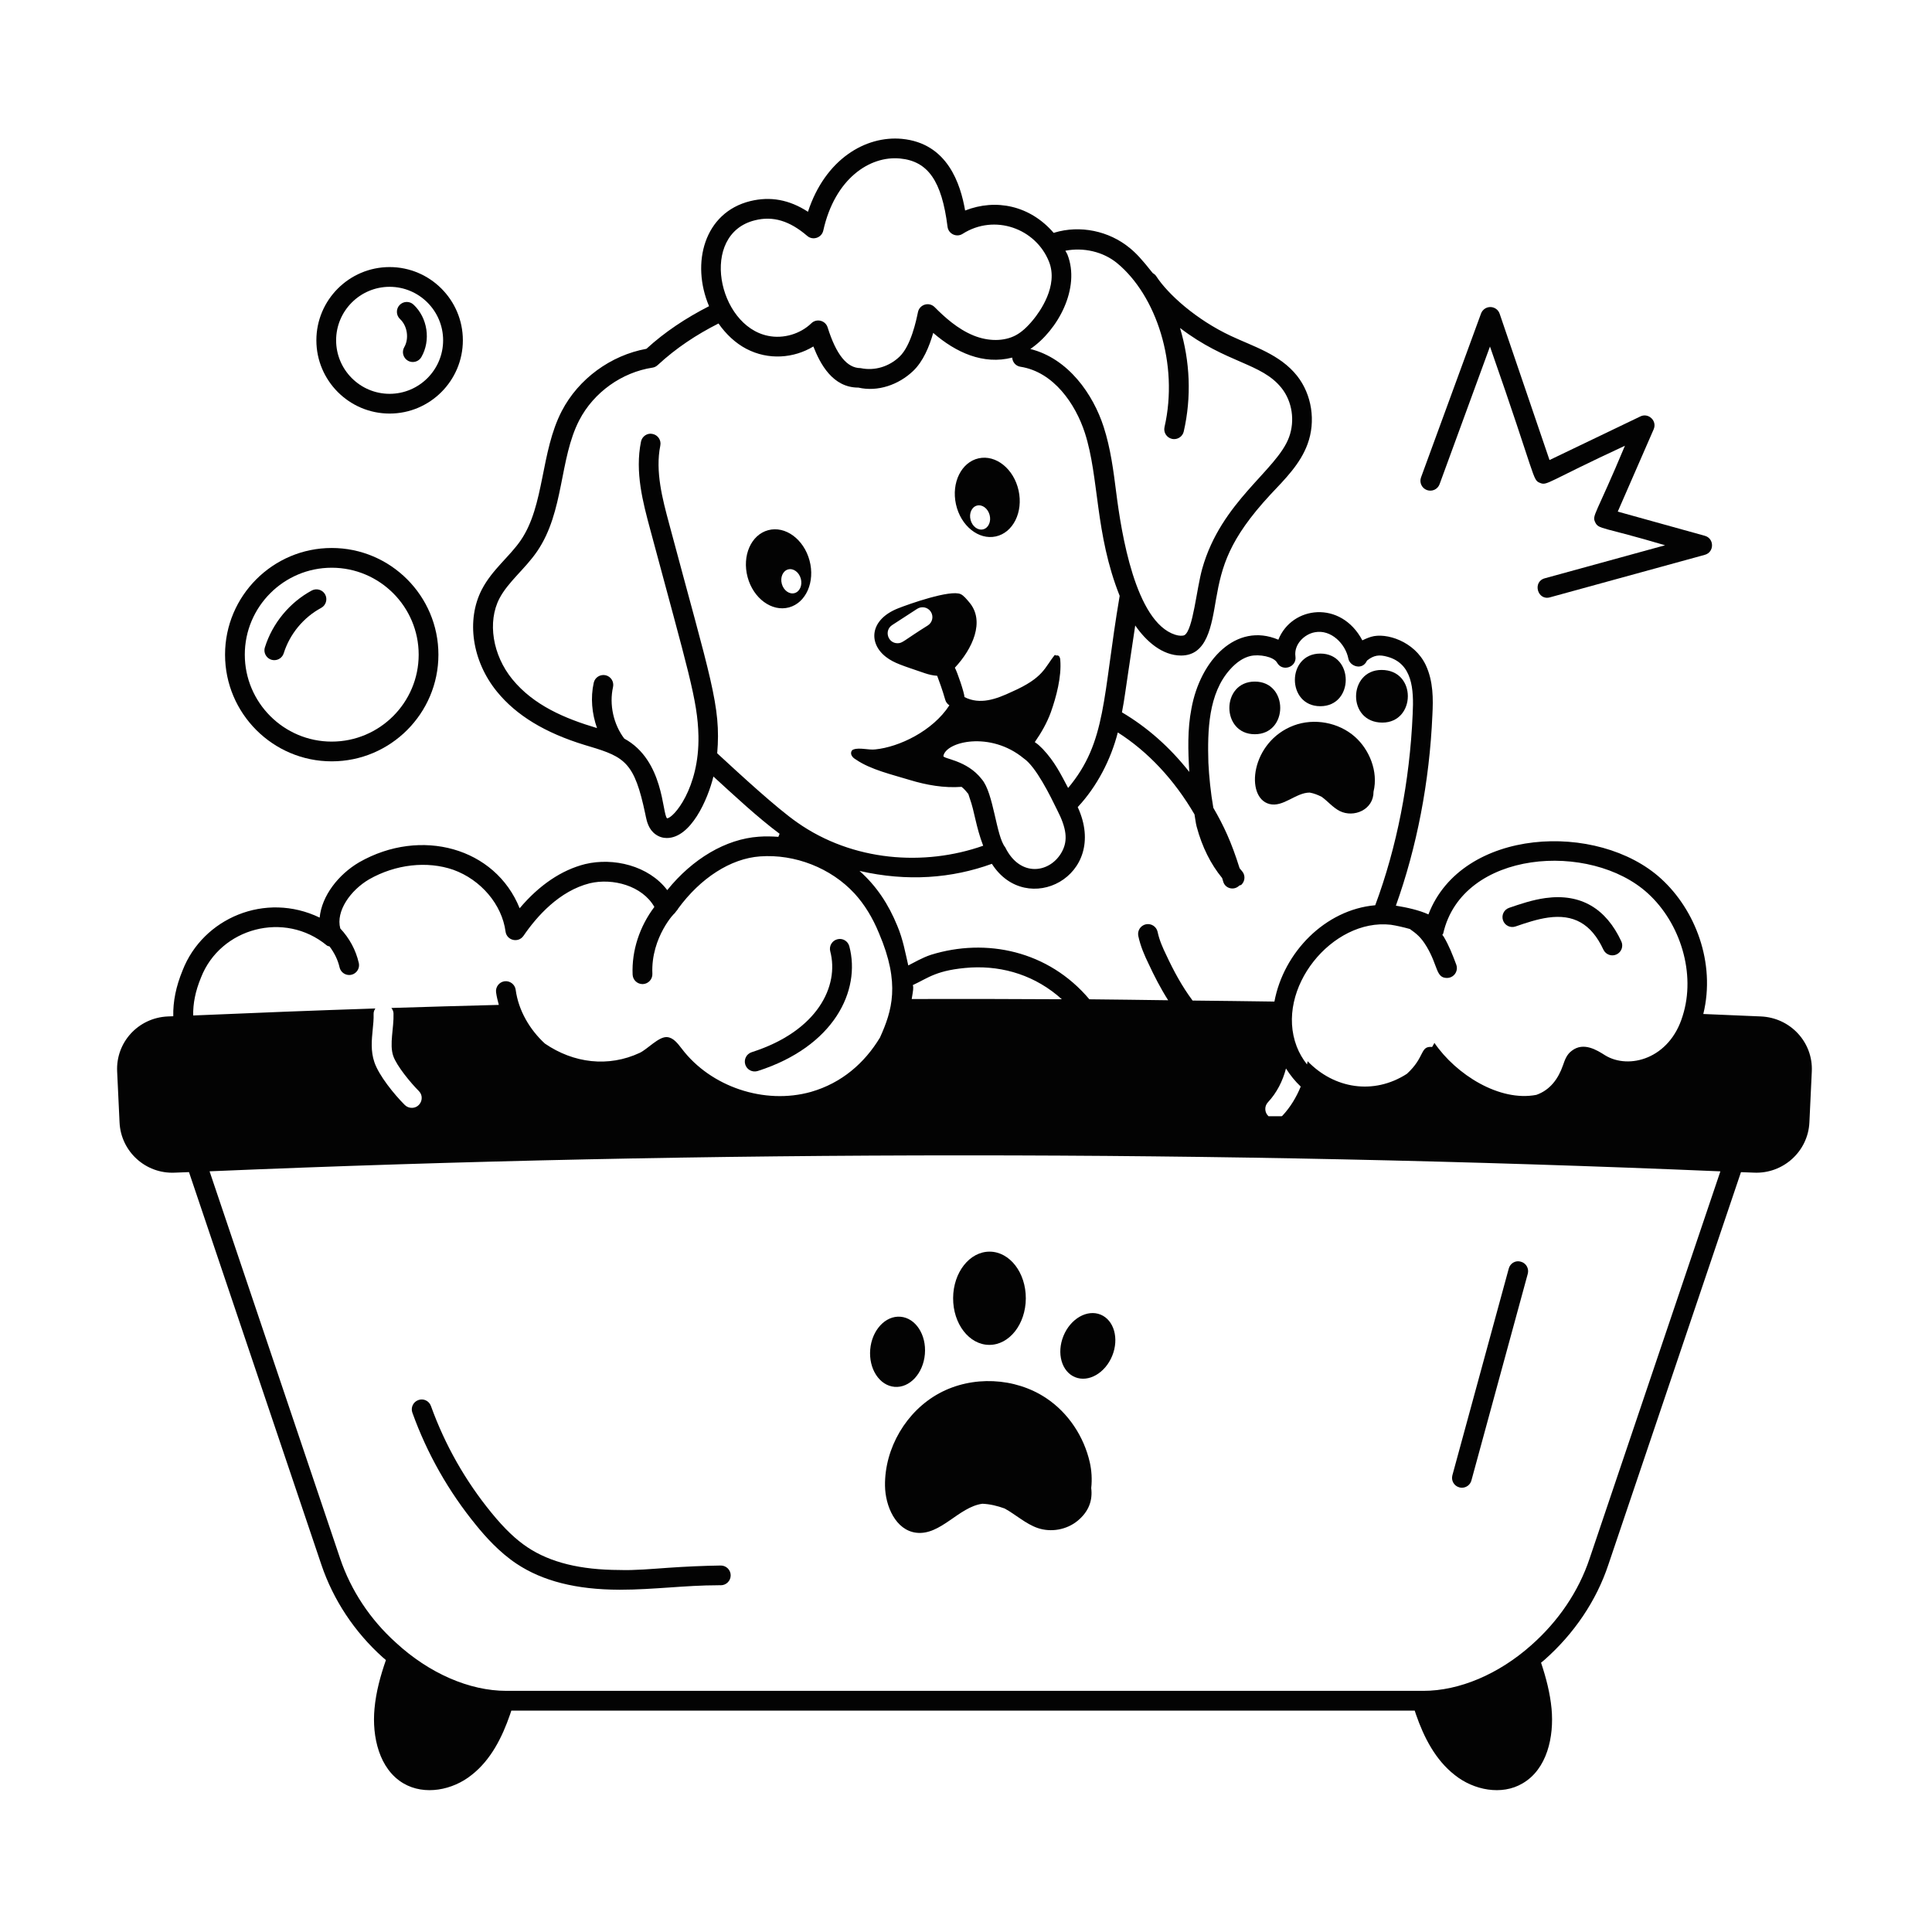
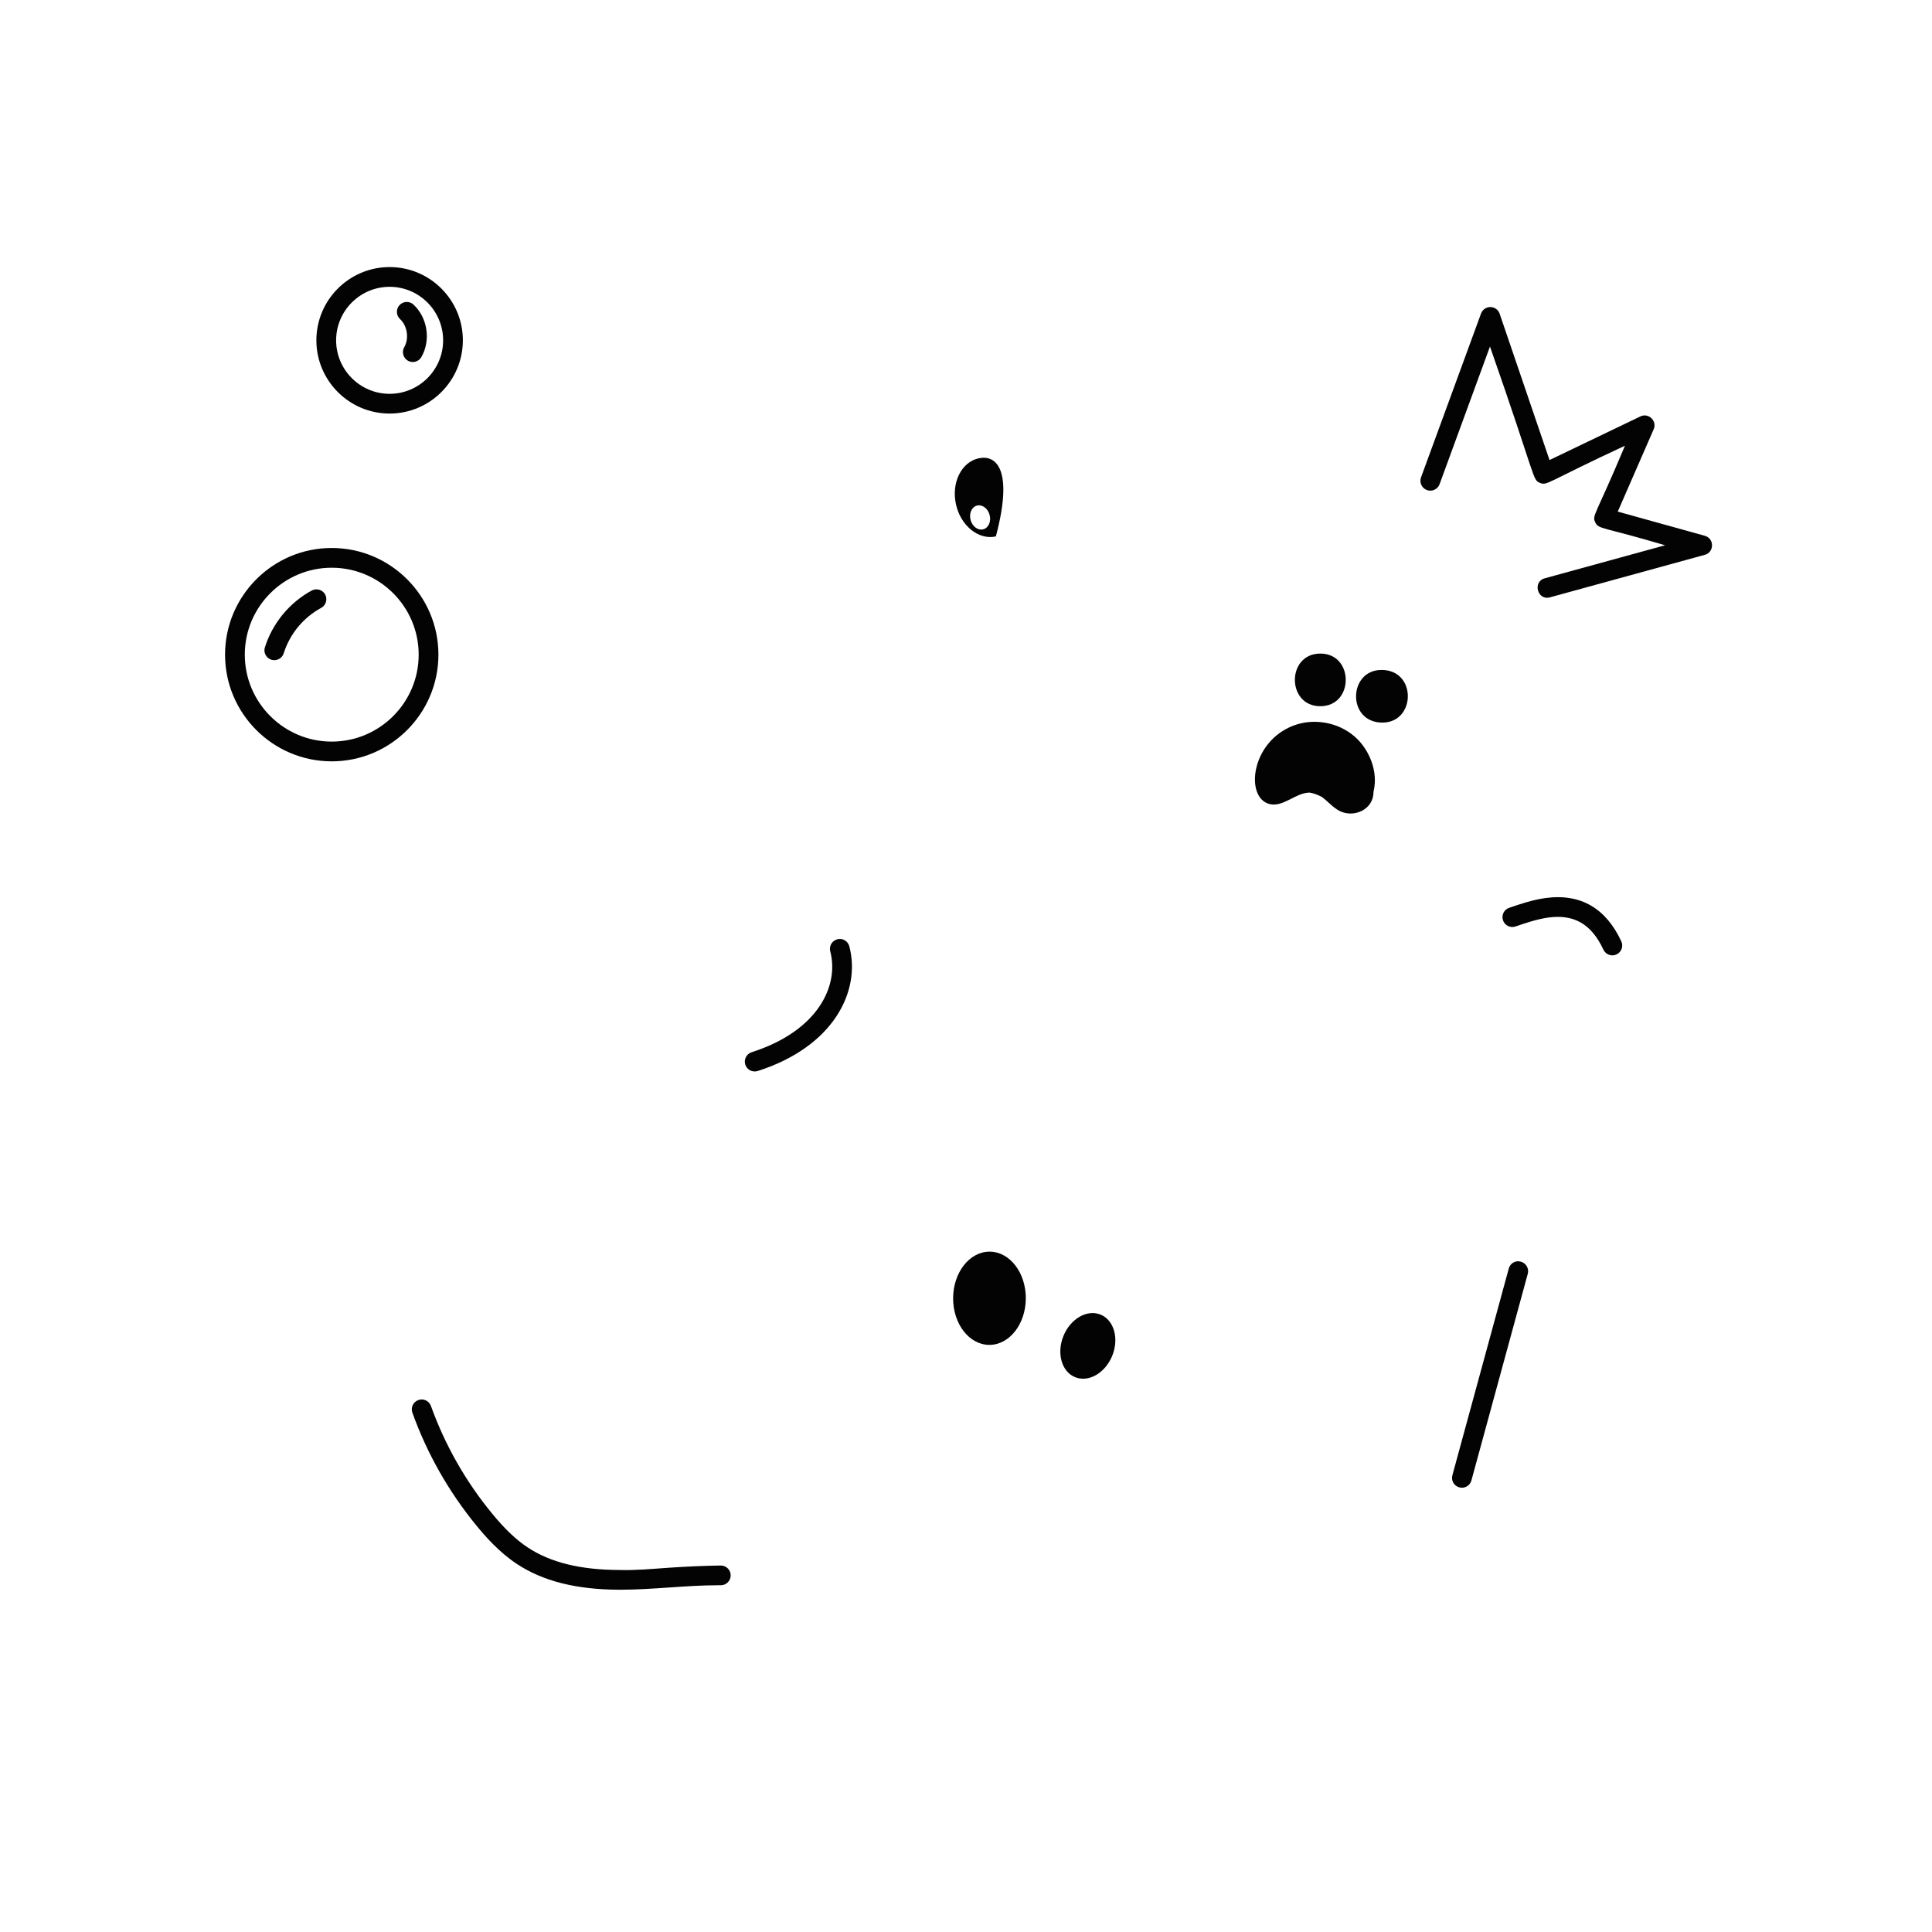
<svg xmlns="http://www.w3.org/2000/svg" width="1024" zoomAndPan="magnify" viewBox="0 0 768 768" height="1024" preserveAspectRatio="xMidYMid meet">
  <defs>
    <clipPath id="ac1cb7166f">
      <path d="M 46.414 55 L 721 55 L 721 712 L 46.414 712 Z M 46.414 55 " clip-rule="nonzero" />
    </clipPath>
  </defs>
-   <path fill="#030303" d="M 321.797 222.793 C 319.516 214.316 312.152 208.926 305.359 210.758 C 298.559 212.586 294.902 220.941 297.184 229.422 C 299.465 237.898 306.828 243.289 313.625 241.457 C 320.418 239.629 324.082 231.273 321.797 222.793 Z M 315.828 235.777 C 313.742 236.34 311.48 234.684 310.781 232.082 C 310.078 229.48 311.203 226.914 313.293 226.352 C 315.375 225.793 317.637 227.445 318.336 230.047 C 319.039 232.652 317.914 235.215 315.828 235.777 Z M 315.828 235.777 " fill-opacity="1" fill-rule="nonzero" />
-   <path fill="#030303" d="M 395.875 213.238 C 402.75 211.723 406.793 203.547 404.902 194.973 C 403.012 186.398 395.91 180.672 389.031 182.188 C 382.16 183.703 378.117 191.883 380.008 200.457 C 381.898 209.031 389.004 214.754 395.875 213.238 Z M 388.336 200.984 C 390.422 200.422 392.68 202.074 393.383 204.68 C 394.086 207.281 392.961 209.844 390.871 210.406 C 388.789 210.969 386.527 209.312 385.828 206.711 C 385.125 204.109 386.246 201.543 388.336 200.984 Z M 388.336 200.984 " fill-opacity="1" fill-rule="nonzero" />
+   <path fill="#030303" d="M 395.875 213.238 C 403.012 186.398 395.91 180.672 389.031 182.188 C 382.16 183.703 378.117 191.883 380.008 200.457 C 381.898 209.031 389.004 214.754 395.875 213.238 Z M 388.336 200.984 C 390.422 200.422 392.68 202.074 393.383 204.68 C 394.086 207.281 392.961 209.844 390.871 210.406 C 388.789 210.969 386.527 209.312 385.828 206.711 C 385.125 204.109 386.246 201.543 388.336 200.984 Z M 388.336 200.984 " fill-opacity="1" fill-rule="nonzero" />
  <g clip-path="url(#ac1cb7166f)">
-     <path fill="#030303" d="M 72.609 385.68 C 69.918 392.23 68.762 398.086 68.875 403.969 C 68.145 404.004 67.41 404.023 66.684 404.055 C 54.973 404.574 46.016 414.32 46.566 425.922 C 46.887 432.684 47.203 439.441 47.523 446.203 C 48.07 457.699 57.824 466.664 69.43 466.152 C 71.328 466.07 73.227 466.012 75.125 465.93 L 127.777 622.07 C 132.508 636.027 140.918 648.719 152.07 658.754 C 152.504 659.156 152.969 659.504 153.41 659.895 C 151.227 666.168 149.473 672.559 148.871 679.203 C 147.82 690.398 150.754 703.266 160.379 708.918 C 168.754 713.836 179.949 711.637 187.484 705.57 C 195.125 699.605 199.625 690.605 202.762 681.504 C 202.941 681.008 203.098 680.496 203.262 679.988 L 562.371 679.988 C 562.535 680.496 562.695 681.008 562.871 681.504 C 566.008 690.605 570.613 699.605 578.254 705.57 C 585.789 711.637 596.984 713.836 605.25 708.918 C 614.984 703.266 617.812 690.398 616.766 679.203 C 616.168 672.965 614.582 666.902 612.594 660.941 C 613.027 660.57 613.484 660.238 613.914 659.855 C 625.789 649.363 634.578 636.293 639.32 622.07 L 692.062 465.945 C 693.793 466.02 695.52 466.07 697.25 466.145 C 708.855 466.668 718.711 457.695 719.262 446.203 C 719.578 439.441 719.898 432.684 720.219 425.922 C 720.77 414.324 711.715 404.566 699.996 404.051 C 692.363 403.715 684.727 403.391 677.09 403.078 C 682.082 382.684 673.852 361.645 660.332 349.32 C 635.266 326.383 581.035 328.977 567.824 363.492 C 564.188 361.816 559.402 360.75 554.883 360.012 C 563.164 336.918 568.258 310.895 569.398 284.199 C 569.723 278.008 569.816 270.844 566.73 264.305 C 562.242 254.926 551.02 251.344 545.023 253.137 C 544.984 253.141 543.391 253.633 541.555 254.551 C 533.047 238.496 513.562 240.832 508.168 254.289 C 491.406 247.188 477.109 262.445 473.617 281.664 C 472 289.883 472.262 298.508 472.758 306.855 C 465.043 297.031 455.969 289.047 445.988 283.164 C 447.363 275.715 446.289 281.613 451.27 248.633 C 455.562 254.859 461.961 260.586 469.488 260.586 C 479.902 260.586 481.578 248.766 483.398 238.156 C 485.691 225.043 488.523 214.426 504.949 196.668 C 510.926 190.328 516.875 184.445 519.77 176.539 C 523.121 167.484 521.496 156.84 515.609 149.398 C 508.805 140.832 498.25 137.758 489.293 133.531 C 475.551 127.098 464.305 117.004 459.625 109.805 C 459.27 109.254 458.777 108.871 458.246 108.57 C 453.738 102.887 451.715 100.738 449.098 98.582 C 440.801 91.738 429.293 89.406 419.156 92.473 C 419.059 92.496 418.957 92.559 418.863 92.586 C 409.496 81.699 395.926 78.863 383.652 83.684 C 381.832 73.23 376.742 56.934 358.512 55.195 C 344.078 53.863 328.031 63.254 321.176 84.184 C 313.77 79.363 306.234 77.992 298.234 79.945 C 279.934 84.453 274.594 104.59 281.859 121.715 C 272.684 126.398 264.246 131.977 256.977 138.648 C 242.781 141.23 229.961 150.578 223.312 163.398 C 214.828 179.75 216.543 200.828 207.031 214.746 C 202.629 221.199 195.676 226.395 191.559 234.293 C 185.234 246.484 187.656 262.832 197.59 274.984 C 205.273 284.395 216.648 291.301 232.367 296.125 L 234.504 296.77 C 248.523 300.949 252.242 303.312 256.496 323.508 L 256.73 324.645 C 257.109 326.41 257.805 329.711 260.613 331.684 C 262.023 332.688 263.539 333.125 265.051 333.125 C 274.594 333.125 281.344 317.914 283.594 308.68 C 291.84 316.211 301.094 324.875 309.898 331.438 C 309.73 331.844 309.574 332.246 309.414 332.656 C 306.816 332.469 304.211 332.402 301.598 332.605 C 288.566 333.512 275.32 341.332 265.242 353.836 C 257.836 344.09 243.812 340.777 232.57 343.496 C 223.188 345.855 214.309 351.875 206.57 361.051 C 196.902 336.965 167.332 328.777 142.809 342.75 C 134.531 347.594 127.891 356.105 127.07 364.762 C 105.422 354.332 80.672 365.031 72.609 385.68 Z M 509.789 443.504 C 509.699 443.598 509.574 443.633 509.48 443.719 L 504.293 443.719 C 504.277 443.703 504.25 443.707 504.23 443.691 C 502.629 442.211 502.547 439.73 504.035 438.152 C 507.531 434.414 509.914 429.719 511.199 424.734 C 512.855 427.363 514.805 429.797 517.059 431.93 C 515.332 436.156 512.957 440.117 509.789 443.504 Z M 362.422 397.121 C 362.984 393.621 363.211 392.738 362.863 391.586 C 369.012 388.777 372.25 385.477 386.062 384.594 C 399.004 383.938 411.758 387.871 422.102 397.219 C 402.207 397.109 382.316 397.062 362.422 397.121 Z M 631.879 619.578 C 627.566 632.504 619.555 644.398 608.711 653.98 C 595.754 665.52 580.117 672.141 565.801 672.141 L 201.297 672.141 C 186.582 672.141 170.578 665.16 157.352 652.961 C 147.164 643.785 139.508 632.238 135.219 619.555 L 83.305 465.613 C 283.41 457.16 483.777 457.164 683.879 465.629 Z M 655.039 355.113 C 668.004 366.93 674.215 387.07 668.887 403.816 C 663.738 420.941 647.508 425.301 638.055 419.5 C 634.855 417.469 629.52 414.066 624.84 417.672 C 622.816 419.121 622.059 421.301 621.324 423.434 C 619.457 428.824 616.199 433.301 610.73 435.223 C 596.043 438.066 578.793 427.117 570.203 414.566 C 569.945 415.133 569.59 415.641 569.293 416.184 C 564.359 415.723 566.621 420.141 559.258 426.867 C 546 435.41 530.266 432.734 519.816 421.855 C 519.762 422.285 519.625 422.699 519.555 423.129 C 517.855 420.973 516.457 418.578 515.465 416.008 C 506.676 393.07 529.617 364.953 552.859 367.602 C 554.969 367.918 557.855 368.562 560.457 369.297 C 563.023 371.148 564.824 372.441 567.168 376.379 C 571.715 384.027 570.727 388.754 575.211 388.754 C 575.672 388.754 576.133 388.672 576.582 388.508 C 578.613 387.754 579.648 385.484 578.891 383.461 C 577.387 379.457 575.988 375.859 573.914 372.375 C 573.742 372.086 573.523 371.895 573.344 371.617 C 573.43 371.406 573.648 371.305 573.699 371.074 C 581.266 337.801 632.281 334.324 655.039 355.113 Z M 474.828 323.727 C 475.133 325.336 475.262 326.934 475.672 328.535 C 477.859 336.738 481.316 343.555 485.82 349.035 C 485.957 349.438 486.078 349.828 486.246 350.445 C 487.012 353.23 490.543 354.133 492.648 352.023 C 492.922 351.867 493.254 351.91 493.492 351.68 C 495.047 350.18 495.098 347.695 493.586 346.133 C 493.289 345.828 493.043 345.449 492.758 345.133 C 489.508 334.695 486.371 328.086 482.32 321.117 C 481.242 314.961 480.637 308.742 480.352 303.238 C 479.969 290.355 480.324 275.738 488.977 266.102 C 491.531 263.25 494.211 261.473 496.949 260.801 C 500.523 259.93 506.32 261.023 507.648 263.406 C 509.746 267.203 515.566 265.23 514.957 260.941 C 514.281 256.211 518.461 252.082 522.652 251.336 C 529.07 250.082 534.844 255.914 536 261.832 C 536.609 264.891 541.512 266.578 543.336 262.723 C 543.375 262.641 543.469 262.598 543.5 262.516 C 546.164 260.414 548.348 260.145 551.582 261.086 C 561.391 263.789 562.082 273.797 561.559 283.832 C 560.41 310.723 555.223 336.906 546.676 359.848 C 526.762 361.598 510.262 378.574 506.598 398.141 C 495.758 397.953 484.914 397.875 474.074 397.738 C 469.812 392.051 466.422 385.684 463.633 379.691 C 462.23 376.809 460.84 373.691 460.176 370.465 C 459.738 368.359 457.672 366.988 455.539 367.418 C 453.422 367.855 452.051 369.93 452.492 372.059 C 453.34 376.133 455.027 379.945 456.551 383.062 C 458.746 387.793 461.301 392.801 464.359 397.617 C 453.918 397.5 443.48 397.309 433.043 397.234 C 416.766 377.93 392.039 372.719 370.039 379.559 C 366.621 380.684 363.238 382.684 361.055 383.777 C 359.934 379.027 358.996 373.449 356.68 368 C 353.23 359.539 348.477 352.238 341.664 346.203 C 360.734 350.57 378.461 349.125 394.289 343.383 C 408.035 364.965 441.09 348.395 428.414 320.832 C 436.125 312.578 441.586 301.93 444.348 291.16 C 456.316 298.77 466.77 309.926 474.828 323.727 Z M 375.016 300.496 C 376.059 294.777 393.711 290.508 406.941 301.469 C 411.832 304.75 417.602 316.566 420.195 321.887 C 423.977 329.211 424.562 334.004 422.199 338.461 C 417.715 346.992 405.59 349.102 399.582 336.793 C 395.953 332.371 395.031 315.242 390.262 309.746 C 384.328 302.047 374.738 301.691 375.016 300.496 Z M 444.102 104.633 C 459.598 117.434 468.668 144.641 462.914 169.754 C 462.426 171.871 463.754 173.973 465.859 174.453 C 466.156 174.527 466.453 174.555 466.738 174.555 C 468.527 174.555 470.152 173.332 470.559 171.512 C 473.691 157.863 473.066 143.641 469.078 130.375 C 487.672 144.566 501.43 144.184 509.457 154.273 C 513.68 159.605 514.832 167.27 512.402 173.82 C 507.605 186.953 485.422 199.215 477.879 226.141 C 475.605 234.34 474.246 250.305 470.898 252.449 C 470.16 252.852 468.723 252.809 467.156 252.316 C 451.293 247.234 445.742 211.797 443.715 195.781 C 442.621 187.145 441.484 178.227 438.715 169.672 C 434.574 156.852 424.766 142.531 409.578 138.727 C 420.469 131.324 429.625 114.551 424.297 101.129 C 424.09 100.609 423.73 100.168 423.496 99.668 C 430.637 98.27 438.492 99.996 444.102 104.633 Z M 300.113 87.566 C 307.277 85.77 313.879 87.762 320.879 93.77 C 323.074 95.703 326.629 94.547 327.27 91.645 C 331.867 70.984 345.754 61.867 357.766 63.004 C 368.895 64.066 374.371 71.922 376.66 90.133 C 377.012 92.992 380.262 94.5 382.66 92.953 C 395.387 84.867 411.738 90.809 417 104.031 C 420.832 113.656 413.207 124.078 410.766 127.043 C 408.332 130.023 406.125 132.008 403.824 133.254 C 399.207 135.746 392.898 135.77 386.992 133.367 C 380.656 130.793 375.402 125.988 371.539 122.094 C 369.293 119.852 365.543 121.031 364.906 124.059 C 364.223 127.367 362.137 137.434 357.559 141.797 C 353.461 145.699 347.738 147.527 342.098 146.332 C 336.711 146.332 332.418 141.039 328.996 130.148 C 328.109 127.332 324.586 126.5 322.527 128.504 C 318.109 132.785 311.355 134.766 305.324 133.5 C 285.312 129.52 277.863 93.012 300.113 87.566 Z M 285.098 299.449 C 286.695 280.656 282.492 270.012 266.012 208.277 C 263.383 198.5 260.398 187.402 262.484 177.121 C 262.914 174.996 261.543 172.934 259.418 172.504 C 257.324 172.012 255.227 173.441 254.801 175.566 C 252.348 187.656 255.574 199.695 258.426 210.312 C 273.531 266.699 277.348 278.27 277.641 292.547 C 278.059 313.395 267.637 325.289 265.164 325.289 C 263.188 323.445 263.969 302.211 248.156 293.602 C 243.852 287.898 242.129 280.086 243.691 273.102 C 244.16 270.988 242.832 268.891 240.715 268.414 C 238.57 267.973 236.496 269.281 236.023 271.387 C 234.684 277.398 235.301 283.656 237.32 289.422 C 224.48 285.605 212.145 280.383 203.66 270.016 C 195.809 260.41 193.695 247.211 198.527 237.91 C 201.965 231.316 208.793 226.086 213.512 219.18 C 224.348 203.312 222.27 182.465 230.281 167.016 C 236.004 155.98 247.184 147.98 259.469 146.129 C 260.277 146.004 260.938 145.594 261.496 145.082 C 268.832 138.316 276.746 133.086 285.617 128.59 C 288.594 132.852 292.348 136.383 296.668 138.66 C 296.668 138.66 296.668 138.66 296.68 138.66 C 305.473 143.273 315.566 142.422 323.324 137.73 C 326.031 144.617 330.969 154.098 341.219 154.078 C 348.961 155.855 357.215 152.957 362.977 147.477 C 366.961 143.676 369.395 137.82 370.969 132.336 C 379.984 140.133 390.859 145.109 402.363 142.152 C 402.488 143.945 403.762 145.492 405.602 145.781 C 418.91 147.824 427.574 160.711 431.254 172.082 C 437.004 189.91 435.207 212.055 445.086 236.859 C 438.219 277.199 440 294.844 424.594 313.234 C 421.688 307.734 419.266 302.766 414.535 297.75 C 411.816 295.059 412.395 295.871 411.344 295 C 413.922 291.305 416.176 287.375 417.719 283.152 C 419.914 276.98 422.008 269.027 421.484 262.438 C 421.484 261.703 421.172 260.656 420.438 260.555 C 420.02 260.555 419.391 260.656 419.391 260.238 C 415.141 265.414 415.004 269.363 402.23 274.992 C 395.988 277.93 389.594 280.262 383.395 277.102 C 383.367 275.441 380.52 267.09 379.57 265.422 C 386.441 258.105 391.816 246.953 385.223 239.336 C 384.32 238.293 383.156 236.773 381.898 236.184 C 377.824 234.266 361.137 240.18 356.926 241.859 C 345.672 246.355 345.125 255.754 352.238 261.18 C 355.445 263.633 358.766 264.57 367.637 267.609 C 369.23 268.152 370.883 268.539 372.539 268.629 C 373.426 271.082 374.477 273.727 375.77 278.242 C 376.039 279.176 376.648 279.883 377.398 280.379 C 370.77 290.59 357.422 296.961 347.914 297.906 C 345.301 298.223 341.742 297.07 339.332 297.906 C 338.125 298.211 337.547 300.383 340.172 301.883 C 346.031 305.965 354.82 307.953 361.625 310.047 C 368.23 312.062 375.309 313.32 382.246 312.785 C 383.613 313.891 383.973 314.516 384.906 315.59 L 384.918 315.582 C 385.012 315.938 385.133 316.305 385.461 317.258 C 387.457 322.738 387.836 328.32 390.828 336.191 C 367.406 344.445 338.949 342.453 316.883 326.922 C 308.707 321.215 294.453 308.082 285.098 299.449 Z M 368.855 248.602 C 359.016 254.762 358.832 255.695 356.785 255.695 C 352.898 255.695 351.379 250.617 354.641 248.48 L 364.586 242.023 C 366.402 240.848 368.836 241.359 370.012 243.176 C 371.195 244.996 370.676 247.426 368.855 248.602 Z M 129.934 375.836 C 130.242 376.098 130.645 376.082 131.004 376.23 C 132.875 378.707 134.301 381.535 134.98 384.523 C 135.391 386.344 137.004 387.578 138.805 387.578 C 141.297 387.578 143.188 385.262 142.625 382.785 C 141.453 377.629 138.867 372.91 135.27 369.082 C 133.41 362.203 139.344 353.867 146.734 349.547 C 157.25 343.559 169.77 342.148 180.195 345.754 C 191.199 349.719 199.539 359.582 200.961 370.301 C 201.43 373.836 206.016 374.996 208.094 372.008 C 213.469 364.148 222.402 354.145 234.453 351.109 C 243.52 348.961 255.273 352.031 260.121 360.52 C 254.324 368.203 251.055 377.816 251.477 387.438 C 251.578 389.539 253.309 391.188 255.402 391.188 C 255.453 391.188 255.516 391.188 255.574 391.188 C 257.742 391.082 259.418 389.254 259.328 387.09 C 258.656 372.371 268.781 362.152 268.074 363.199 C 268.195 363.016 269.172 361.73 269.414 361.492 C 269.477 361.43 269.453 361.332 269.508 361.266 C 278.441 349.02 290.473 341.246 302.168 340.43 C 315.996 339.43 330.312 345.039 339.684 355.176 C 343.629 359.488 346.898 364.801 349.434 371.023 C 358 391.047 354.559 401.879 349.809 412.434 C 343.707 422.535 334.633 430.527 322.355 434.047 C 303.914 439.219 282.547 432.074 271.023 416.883 C 269.414 414.828 267.691 412.445 265.152 412.266 C 261.875 412 257.336 417.109 254.305 418.523 C 241.832 424.352 227.992 422.637 216.609 414.84 C 210.641 409.371 206.102 401.75 204.988 393.445 C 204.703 391.297 202.68 389.797 200.574 390.07 C 198.426 390.367 196.914 392.34 197.199 394.484 C 197.426 396.164 197.844 397.816 198.289 399.461 C 184.055 399.832 169.82 400.223 155.586 400.68 C 156.055 401.301 156.402 402.012 156.426 402.852 C 156.613 408.727 154.723 415.09 156.312 419.734 C 157.684 423.746 163.301 430.5 166.48 433.691 C 168.953 436.18 167.168 440.312 163.812 440.387 C 162.773 440.422 161.707 440.039 160.902 439.242 C 156.609 434.953 150.629 427.531 148.828 422.258 C 147.301 417.793 147.754 413.402 148.164 409.172 C 148.367 407.133 148.582 405.109 148.512 403.109 C 148.473 402.277 148.781 401.531 149.207 400.883 C 125.066 401.672 100.926 402.633 76.789 403.668 C 76.719 398.918 77.625 394.121 79.898 388.59 C 87.598 368.84 113.121 361.922 129.934 375.836 Z M 129.934 375.836 " fill-opacity="1" fill-rule="nonzero" />
-   </g>
-   <path fill="#030303" d="M 373.355 553.852 C 360.254 560.965 351.633 575.641 351.801 590.543 C 351.895 598.738 356.078 608.293 364.215 609.281 C 373.902 610.457 381.102 599.008 390.523 597.766 C 393.598 597.895 396.434 598.602 399.34 599.641 C 403.727 602.027 407.73 605.781 412.516 607.418 C 417.816 609.23 424.023 608.109 428.352 604.551 C 432.957 600.766 434.363 596.238 433.777 591.531 C 434.176 588.016 433.91 584.426 433.227 581.391 C 430.91 571.098 424.684 561.633 415.871 555.77 C 403.465 547.508 386.457 546.742 373.355 553.852 Z M 373.355 553.852 " fill-opacity="1" fill-rule="nonzero" />
+     </g>
  <path fill="#030303" d="M 427.371 547.449 C 432.727 549.625 439.332 545.824 442.125 538.953 C 444.922 532.086 442.844 524.754 437.492 522.574 C 432.137 520.398 425.527 524.199 422.734 531.07 C 419.941 537.938 422.016 545.27 427.371 547.449 Z M 427.371 547.449 " fill-opacity="1" fill-rule="nonzero" />
-   <path fill="#030303" d="M 367.652 538.293 C 368.316 530.598 363.988 523.938 357.988 523.426 C 351.988 522.906 346.586 528.73 345.926 536.426 C 345.266 544.121 349.59 550.777 355.59 551.293 C 361.59 551.809 366.992 545.988 367.652 538.293 Z M 367.652 538.293 " fill-opacity="1" fill-rule="nonzero" />
  <path fill="#030303" d="M 393.23 534.613 C 401.211 534.656 407.723 526.391 407.777 516.156 C 407.828 505.922 401.402 497.594 393.426 497.547 C 385.445 497.508 378.934 505.77 378.879 516.004 C 378.824 526.242 385.25 534.574 393.23 534.613 Z M 393.23 534.613 " fill-opacity="1" fill-rule="nonzero" />
  <path fill="#030303" d="M 549.512 287.242 C 562.844 287.242 563.297 266.312 549.184 266.312 C 535.855 266.312 535.398 287.242 549.512 287.242 Z M 549.512 287.242 " fill-opacity="1" fill-rule="nonzero" />
  <path fill="#030303" d="M 524.844 280.73 C 538.312 280.73 538.336 259.805 524.844 259.805 C 511.379 259.805 511.355 280.73 524.844 280.73 Z M 524.844 280.73 " fill-opacity="1" fill-rule="nonzero" />
-   <path fill="#030303" d="M 498.805 270.941 C 485.336 270.941 485.312 291.867 498.805 291.867 C 512.27 291.867 512.293 270.941 498.805 270.941 Z M 498.805 270.941 " fill-opacity="1" fill-rule="nonzero" />
  <path fill="#030303" d="M 301.199 425.746 C 331.578 416.023 342.27 393.789 337.621 376.176 C 337.078 374.09 334.953 372.805 332.828 373.387 C 330.734 373.938 329.484 376.082 330.039 378.18 C 333.641 391.855 325.141 409.867 298.805 418.266 C 296.742 418.93 295.605 421.137 296.262 423.199 C 296.902 425.203 299.047 426.406 301.199 425.746 Z M 301.199 425.746 " fill-opacity="1" fill-rule="nonzero" />
  <path fill="#030303" d="M 652.066 165.543 L 615.957 182.875 L 596.133 124.711 C 595.602 123.137 594.129 122.074 592.461 122.055 C 592.453 122.055 592.434 122.055 592.422 122.055 C 590.777 122.055 589.305 123.086 588.734 124.629 L 564.879 189.773 C 564.133 191.805 565.188 194.062 567.219 194.809 C 569.273 195.547 571.512 194.512 572.258 192.469 L 592.289 137.75 C 610.914 190.949 609.098 190.68 612.145 191.949 C 615.07 193.152 614.602 191.723 645.941 177.184 C 634.238 205.18 632.766 204.793 634.129 207.633 C 635.5 210.492 636.789 209.301 661.895 216.75 L 614.078 229.879 C 609.062 231.254 611.207 238.898 616.164 237.441 L 677.688 220.551 C 681.508 219.512 681.516 214.047 677.695 212.988 L 643.082 203.371 L 657.359 170.652 C 658.832 167.242 655.215 163.969 652.066 165.543 Z M 652.066 165.543 " fill-opacity="1" fill-rule="nonzero" />
  <path fill="#030303" d="M 504.574 319.594 C 510.062 321.047 515.125 315.027 520.652 315.066 C 522.34 315.375 523.863 315.977 525.387 316.754 C 527.801 318.48 529.855 321.027 532.547 322.387 C 538.133 325.207 546.051 321.902 545.996 314.711 C 547.969 306.609 544.281 297.926 538.617 292.902 C 532.133 287.148 522.395 285.348 514.281 288.395 C 497.152 294.828 494.863 317.02 504.574 319.594 Z M 504.574 319.594 " fill-opacity="1" fill-rule="nonzero" />
  <path fill="#030303" d="M 89.461 260.238 C 89.461 283.617 108.48 302.645 131.863 302.645 C 155.246 302.645 174.277 283.617 174.277 260.238 C 174.277 236.859 155.246 217.832 131.863 217.832 C 108.48 217.832 89.461 236.859 89.461 260.238 Z M 131.863 225.68 C 150.926 225.68 166.43 241.18 166.43 260.238 C 166.43 279.293 150.926 294.797 131.863 294.797 C 112.816 294.797 97.312 279.293 97.312 260.238 C 97.312 241.18 112.816 225.68 131.863 225.68 Z M 131.863 225.68 " fill-opacity="1" fill-rule="nonzero" />
  <path fill="#030303" d="M 109.043 262.426 C 110.711 262.426 112.262 261.352 112.785 259.676 C 115.195 252.023 120.613 245.453 127.676 241.641 C 129.574 240.609 130.289 238.227 129.258 236.316 C 128.215 234.414 125.836 233.73 123.934 234.734 C 115.105 239.504 108.309 247.742 105.305 257.324 C 104.5 259.855 106.41 262.426 109.043 262.426 Z M 109.043 262.426 " fill-opacity="1" fill-rule="nonzero" />
  <path fill="#030303" d="M 154.879 164.398 C 170.934 164.398 183.996 151.332 183.996 135.277 C 183.996 119.223 170.934 106.164 154.879 106.164 C 138.824 106.164 125.762 119.223 125.762 135.277 C 125.762 151.332 138.824 164.398 154.879 164.398 Z M 154.879 114.012 C 166.602 114.012 176.148 123.559 176.148 135.277 C 176.148 147.008 166.602 156.551 154.879 156.551 C 143.156 156.551 133.613 147.008 133.613 135.277 C 133.613 123.559 143.156 114.012 154.879 114.012 Z M 154.879 114.012 " fill-opacity="1" fill-rule="nonzero" />
  <path fill="#030303" d="M 160.695 138.016 C 159.613 139.895 160.266 142.297 162.137 143.379 C 162.758 143.738 163.434 143.902 164.098 143.902 C 165.457 143.902 166.777 143.195 167.5 141.941 C 171.332 135.289 169.984 126.316 164.375 121.082 C 162.789 119.602 160.316 119.695 158.824 121.277 C 157.352 122.863 157.434 125.344 159.02 126.828 C 161.93 129.543 162.688 134.562 160.695 138.016 Z M 160.695 138.016 " fill-opacity="1" fill-rule="nonzero" />
  <path fill="#030303" d="M 580.098 591.25 C 580.445 591.352 580.793 591.395 581.129 591.395 C 582.855 591.395 584.441 590.25 584.91 588.504 L 607.312 506.355 C 607.883 504.262 606.656 502.105 604.562 501.543 C 602.426 500.891 600.301 502.199 599.75 504.293 L 577.348 586.438 C 576.773 588.531 578 590.688 580.098 591.25 Z M 580.098 591.25 " fill-opacity="1" fill-rule="nonzero" />
  <path fill="#030303" d="M 286.562 622.316 C 279.625 622.418 272.488 622.742 265.672 623.215 C 259.266 623.652 252.234 624.316 246.184 624.094 C 230.691 624.043 218.754 621.098 209.711 615.09 C 205.059 612.004 200.531 607.672 195.441 601.449 C 184.996 588.695 176.883 574.379 171.305 558.91 C 170.578 556.867 168.32 555.781 166.285 556.551 C 164.242 557.285 163.188 559.535 163.926 561.566 C 169.801 577.887 178.363 592.977 189.371 606.414 C 192.887 610.719 198.375 616.98 205.367 621.629 C 215.738 628.516 229.086 631.891 246.164 631.941 C 246.277 631.941 246.379 631.941 246.492 631.941 C 253.125 631.941 259.777 631.48 266.203 631.043 C 272.52 630.602 279.031 630.164 285.398 630.164 C 285.777 630.164 285.969 630.102 286.531 630.164 C 288.688 630.164 290.438 628.426 290.457 626.27 C 290.477 624.102 288.73 622.336 286.562 622.316 Z M 286.562 622.316 " fill-opacity="1" fill-rule="nonzero" />
  <path fill="#030303" d="M 602.449 368.285 C 606.668 366.844 611.031 365.363 615.438 364.75 C 625.352 363.375 632.484 366.996 637.379 377.504 C 638.312 379.516 640.711 380.309 642.59 379.402 C 644.555 378.496 645.41 376.156 644.492 374.191 C 638.48 361.285 628.551 355.059 614.375 356.984 C 609.215 357.691 604.266 359.375 599.914 360.867 C 597.859 361.562 596.766 363.789 597.469 365.844 C 598.156 367.898 600.383 368.992 602.449 368.285 Z M 602.449 368.285 " fill-opacity="1" fill-rule="nonzero" />
</svg>